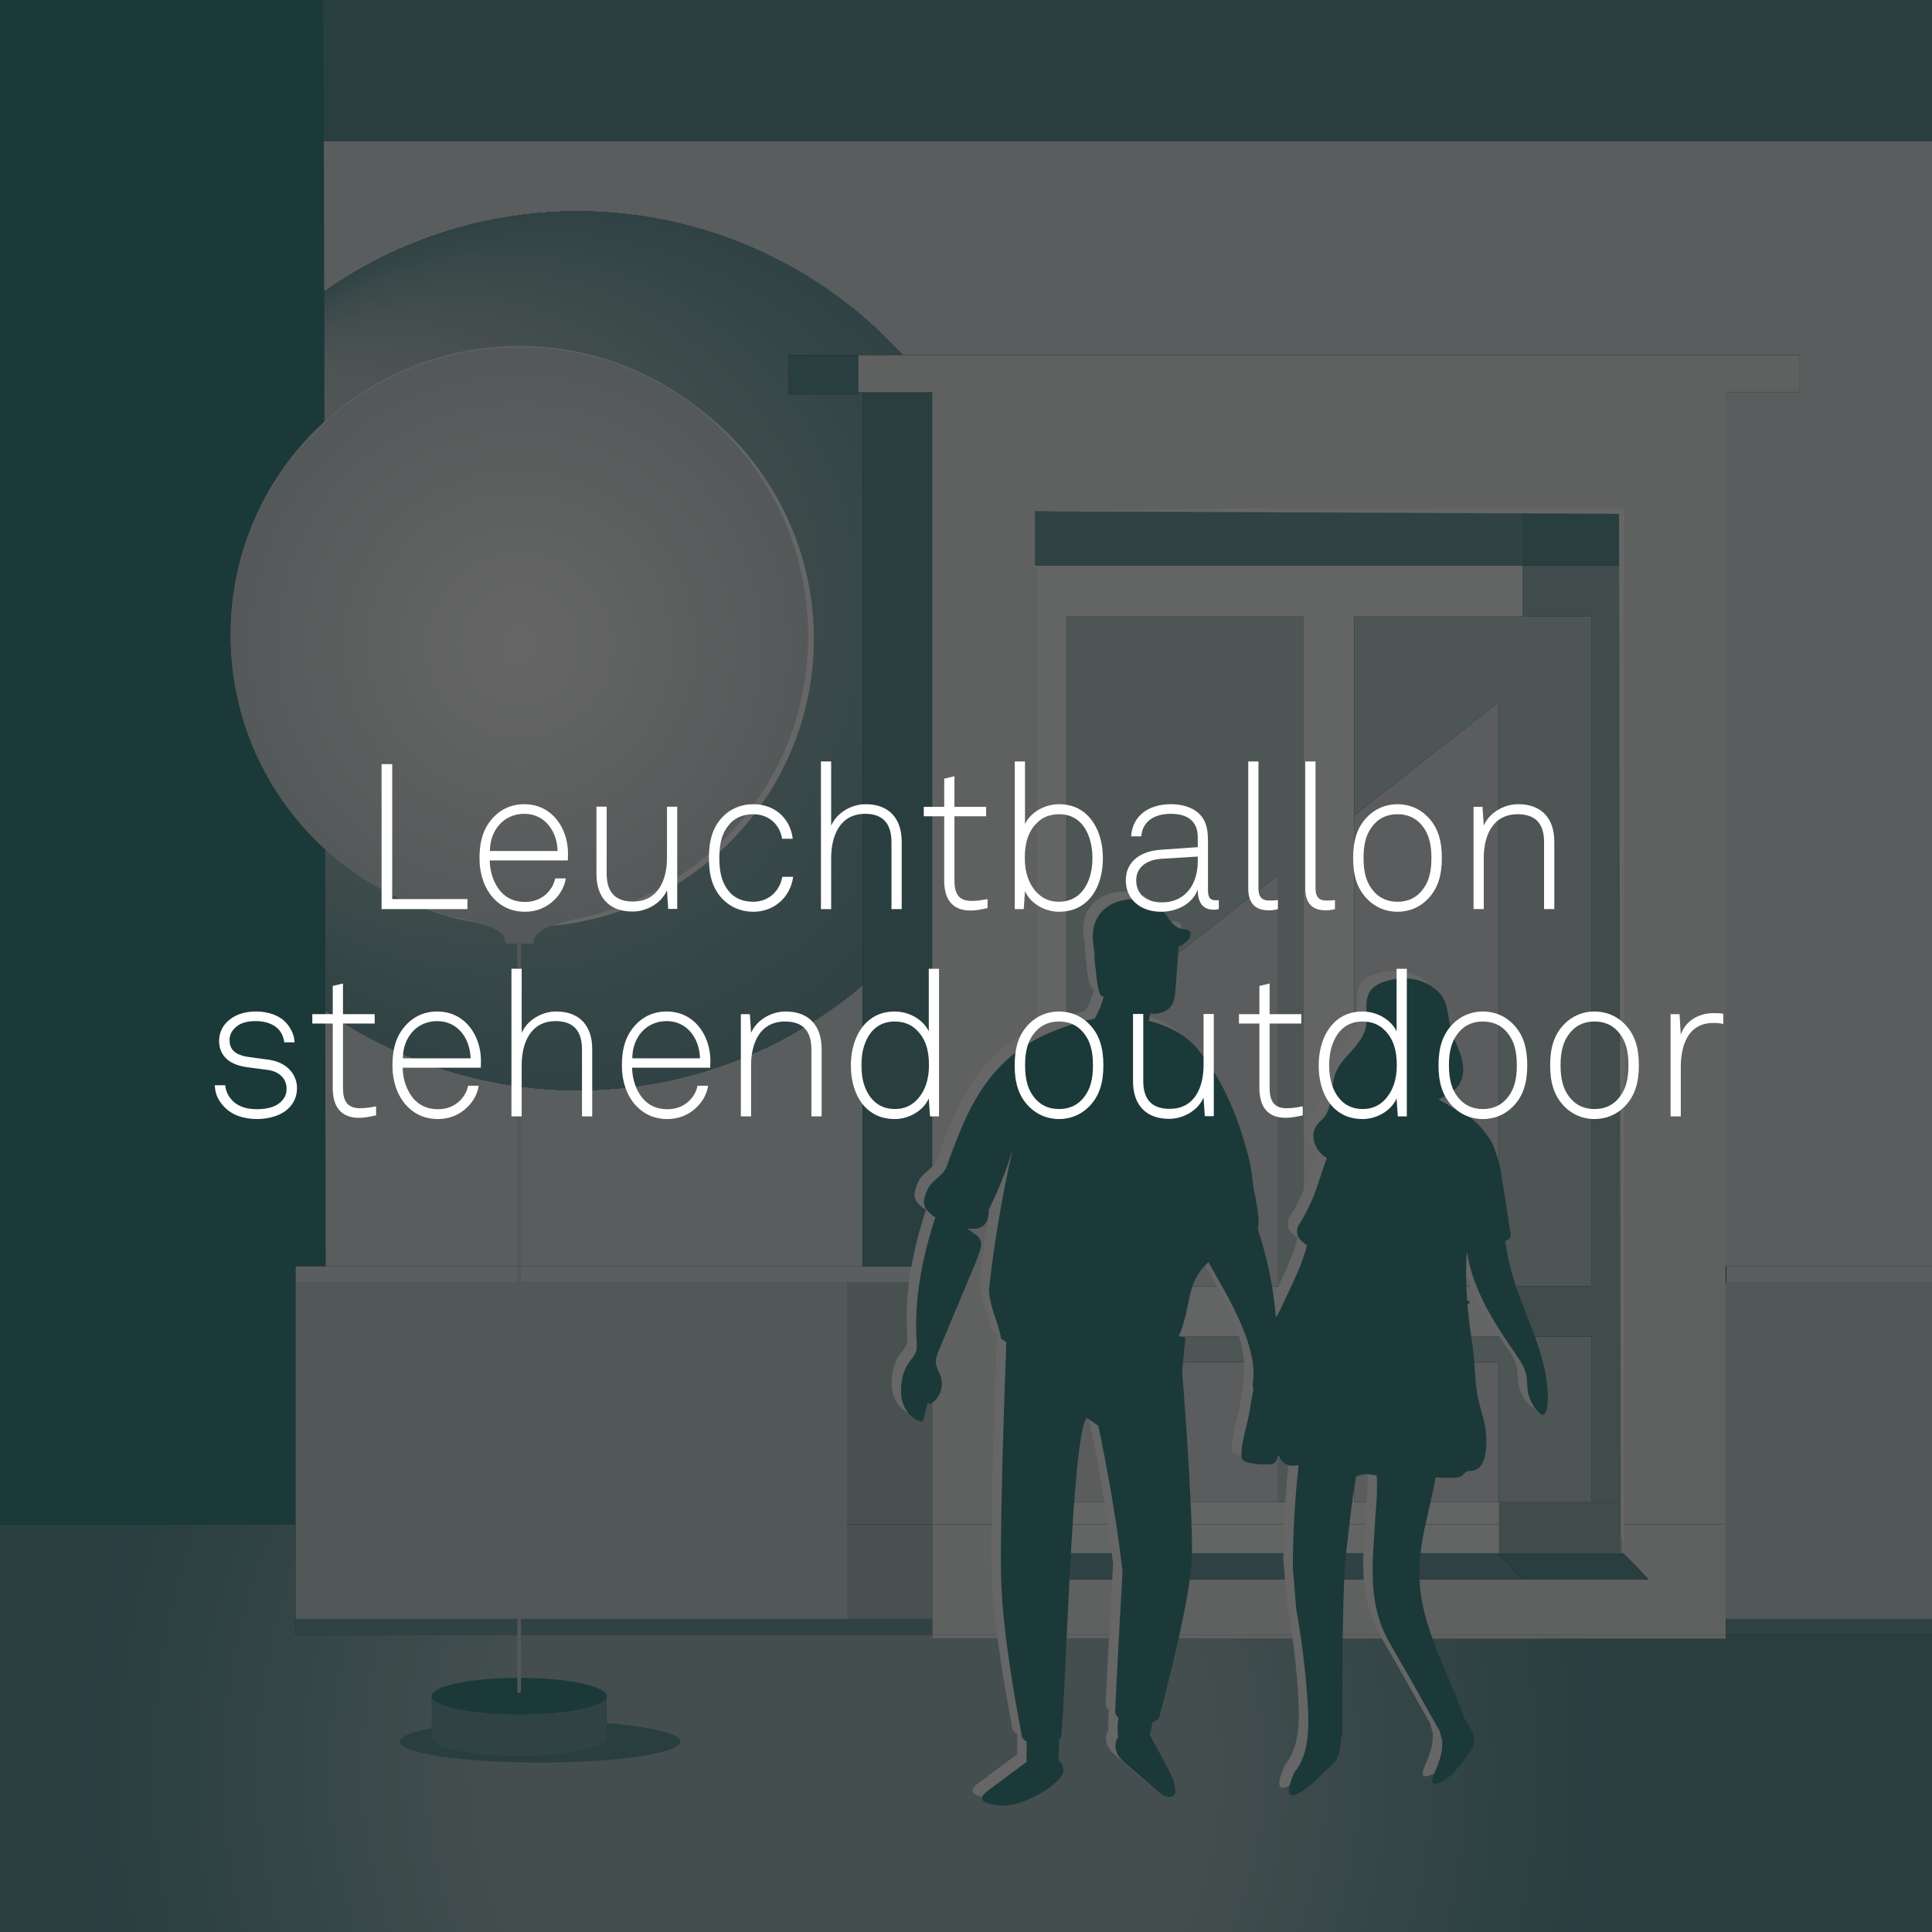
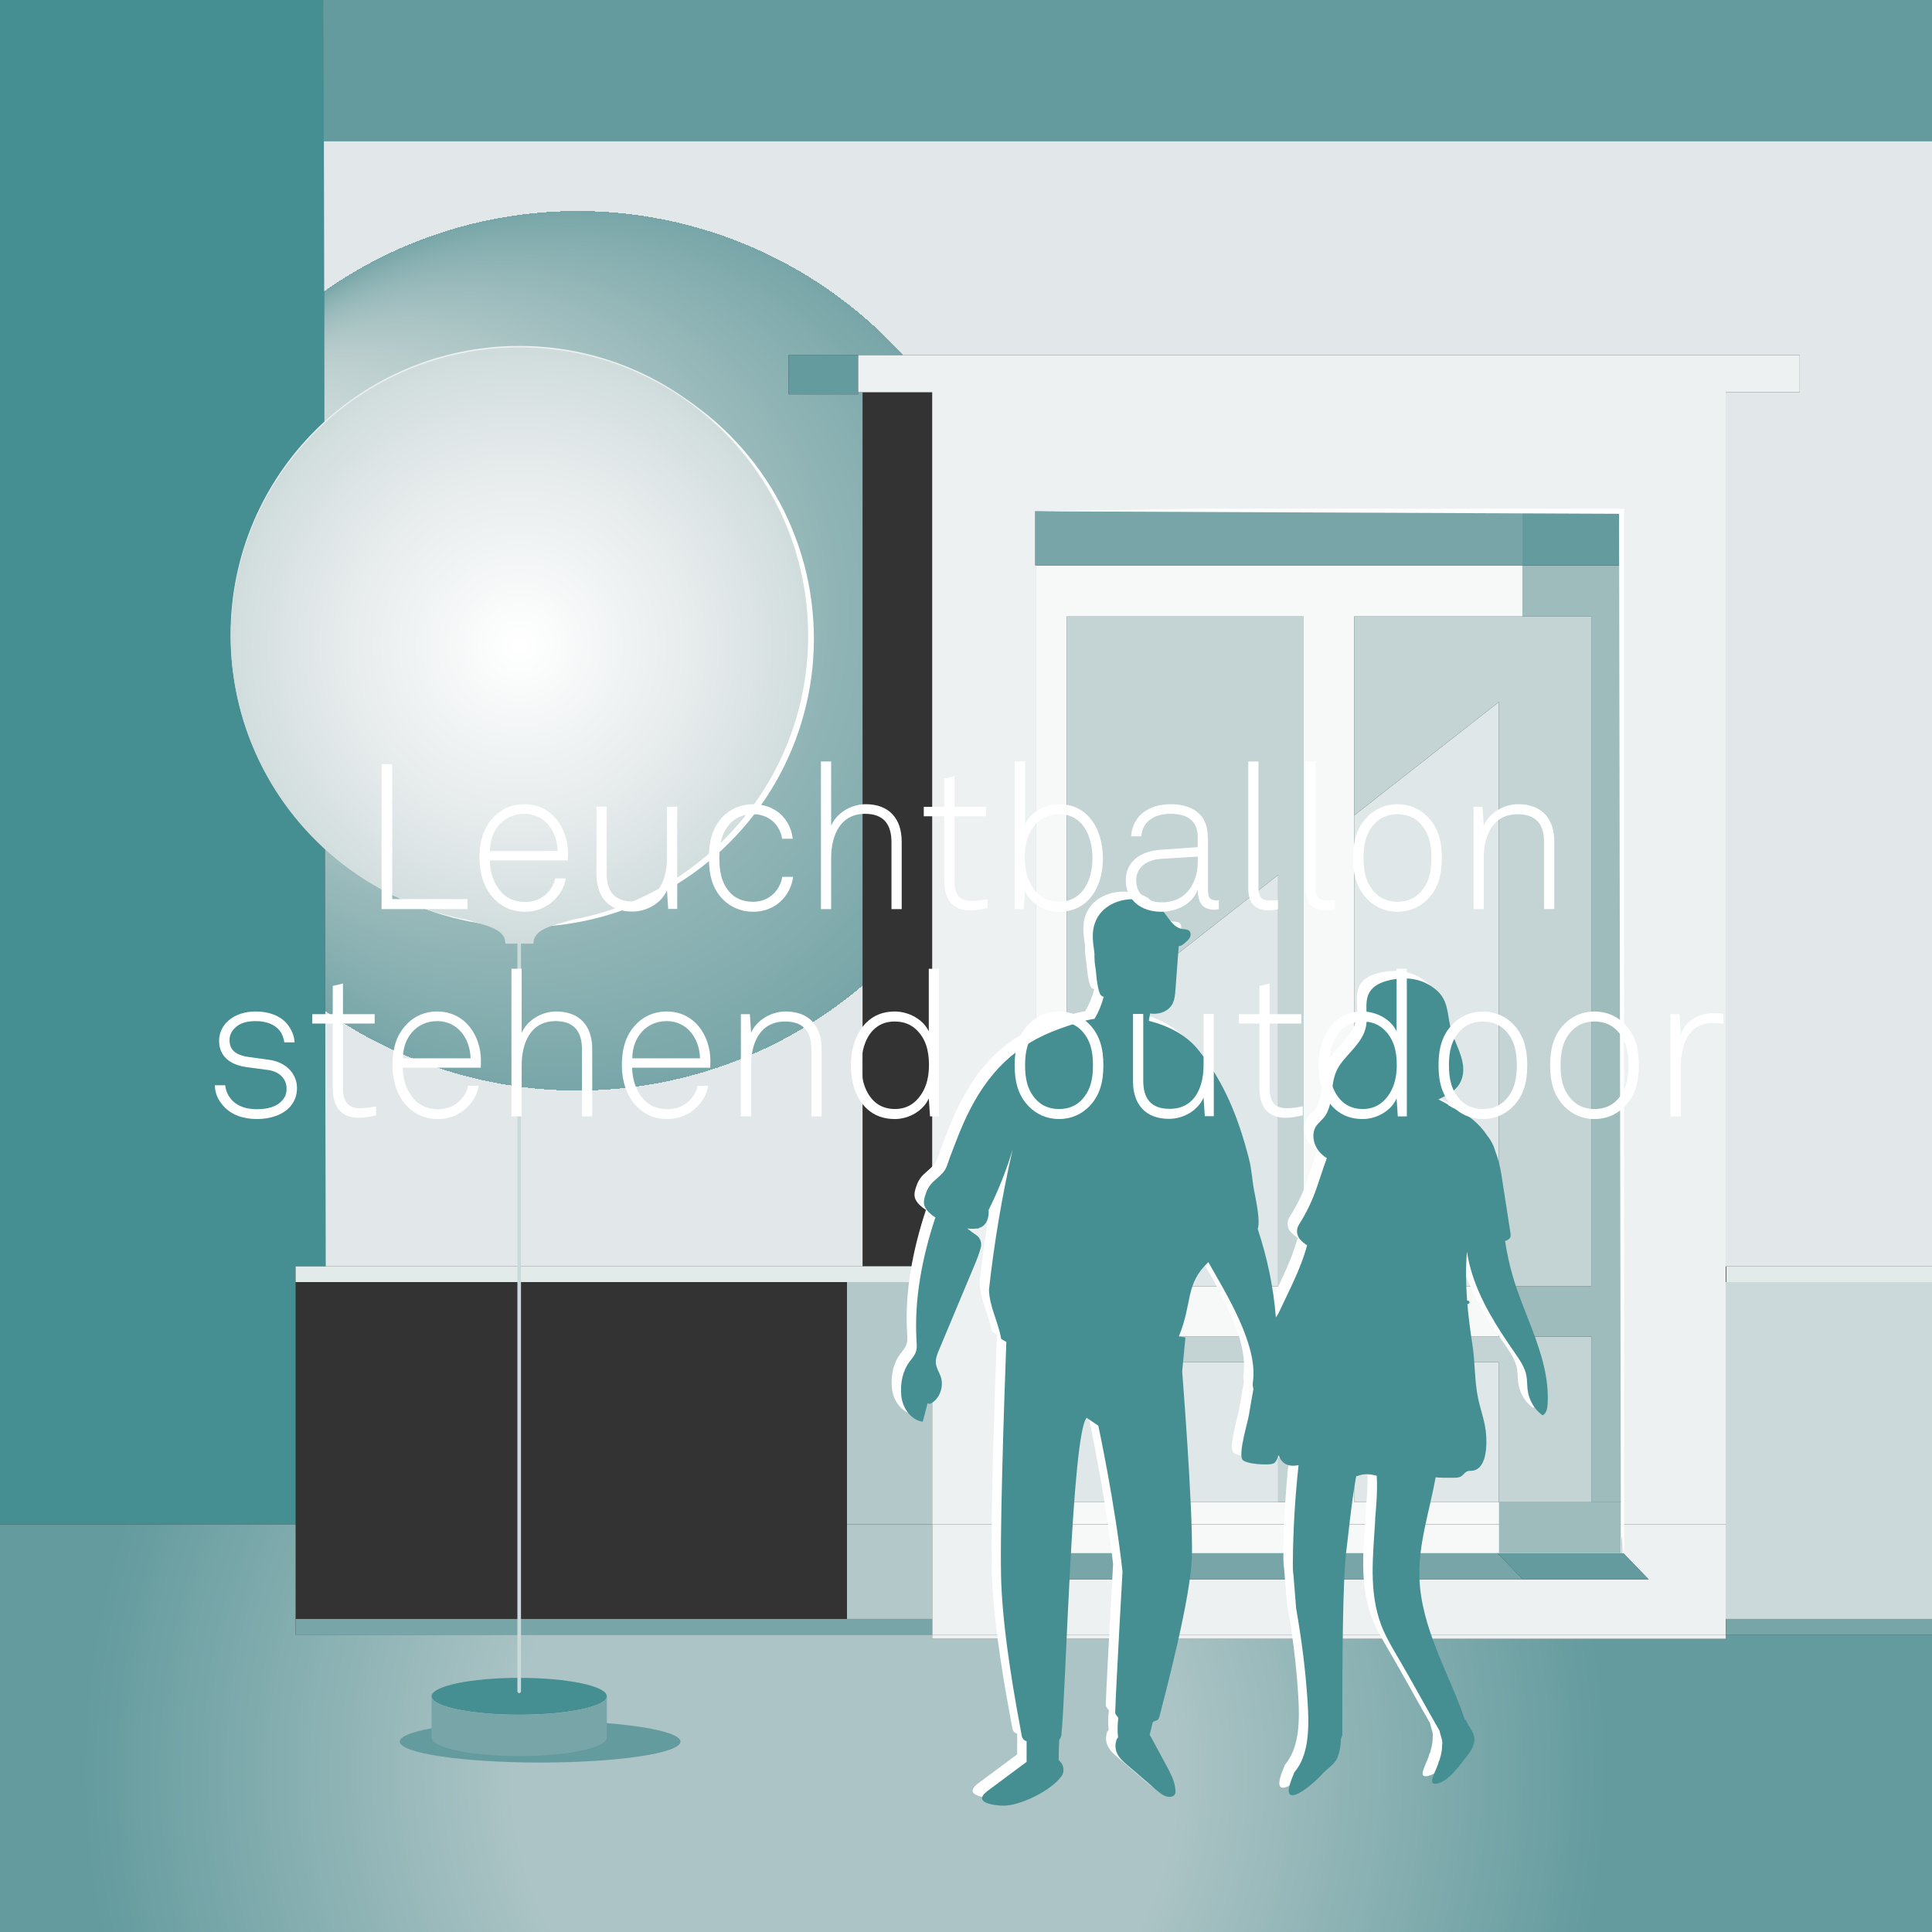
<svg xmlns="http://www.w3.org/2000/svg" version="1.1" id="Typo" x="0px" y="0px" viewBox="0 0 141.732 141.732" style="enable-background:new 0 0 141.732 141.732;" xml:space="preserve">
  <rect x="0" y="0" width="141.732" height="141.732" fill="#333333" stroke="none" />
  <polygon style="fill:#458F92;" points="21.685,94.053 21.685,92.903 23.888,92.903 23.742,0 0,0 0,111.83 21.685,111.83 " />
  <rect x="126.595" y="92.908" style="fill:none;" width="0.042" height="1.145" />
  <radialGradient id="SVGID_1_" cx="61.976" cy="129.938" r="56.068" gradientUnits="userSpaceOnUse">
    <stop offset="0.432" style="stop-color:#ACC4C5" />
    <stop offset="1" style="stop-color:#639B9E" />
  </radialGradient>
  <polygon style="fill:url(#SVGID_1_);" points="126.595,119.918 126.595,120.223 97.491,120.223 68.386,120.223 68.386,119.918   21.685,119.918 21.685,118.768 21.685,111.83 0,111.83 0,141.732 141.732,141.732 141.732,119.918 126.615,119.918 " />
  <radialGradient id="SVGID_2_" cx="42.367" cy="47.741" r="32.257" fx="13.361" fy="33.632" gradientUnits="userSpaceOnUse">
    <stop offset="0.012" style="stop-color:#DDE5E5" />
    <stop offset="0.432" style="stop-color:#B8CCCC" />
    <stop offset="1" style="stop-color:#78A6A8" />
    <stop offset="1" style="stop-color:#E2E8E9" />
  </radialGradient>
  <polygon style="fill:url(#SVGID_2_);" points="23.742,0 23.888,92.903 68.386,92.903 68.386,92.89 63.277,92.89 63.277,28.767   62.958,28.767 62.958,28.925 57.849,28.925 57.849,26.056 62.958,26.056 132.028,26.056 132.028,28.767 126.595,28.767   126.595,92.908 126.637,92.908 126.637,92.903 141.732,92.903 141.732,0 " />
  <rect x="76.023" y="92.908" style="fill:#EDF1F1;" width="2.221" height="1.145" />
  <polygon style="fill:#EDF1F1;" points="93.765,64.186 78.244,76.35 93.765,64.186 " />
  <polygon style="fill:#CCD9DA;" points="126.637,94.053 126.595,94.053 126.595,119.918 126.615,119.918 126.615,118.768   141.732,118.768 141.732,94.053 " />
-   <rect x="21.685" y="94.053" style="fill:#CCD9DA;" width="40.45" height="24.715" />
  <path style="fill:#F7F9F9;" d="M116.737,110.196h-6.774H99.341V99.935V98.06h10.623v-3.7H99.341v-0.306v-1.145V59.817v-14.59h12.343  V41.48H97.491H76.023v54.307h2.221V76.35V45.228h17.397v10.669v6.82v30.191v1.145v0.306h-1.875H78.244v-0.306h-2.221v17.777h42.935  v-1.634H116.737z M95.641,99.935v10.261h-1.875H78.244V99.935V98.06h15.522h1.875V99.935z" />
  <polygon style="fill:#F7F9F9;" points="76.023,113.944 97.491,113.944 118.958,113.944 118.958,111.83 76.023,111.83 " />
  <polygon style="fill:#E3EAEA;" points="30.452,92.908 23.888,92.908 23.888,92.903 21.685,92.903 21.685,94.053 30.452,94.053   62.135,94.053 68.386,94.053 68.386,92.908 " />
  <rect x="30.452" y="92.903" style="fill:#CCD9DA;" width="37.934" height="0.004" />
  <rect x="23.888" y="92.903" style="fill:#CCD9DA;" width="6.564" height="0.004" />
  <rect x="126.637" y="92.908" style="fill:#E3EAEA;" width="15.096" height="1.145" />
  <rect x="126.637" y="92.903" style="fill:#72A3A5;" width="14.449" height="0.004" />
  <rect x="118.958" y="92.908" style="fill:#EDF1F1;" width="7.637" height="1.145" />
  <rect x="97.491" y="119.918" style="fill:#EDF1F1;" width="29.104" height="0.305" />
  <polygon style="fill:#EDF1F1;" points="118.958,111.83 118.958,113.944 97.491,113.944 97.491,113.953 111.699,113.953   119.099,113.953 120.949,115.87 113.549,115.87 97.491,115.87 97.491,119.918 126.595,119.918 126.595,111.83 " />
  <rect x="68.386" y="92.908" style="fill:#EDF1F1;" width="7.637" height="1.145" />
  <rect x="68.386" y="119.918" style="fill:#EDF1F1;" width="29.104" height="0.305" />
  <polygon style="fill:#EDF1F1;" points="97.491,115.87 74.194,115.87 76.044,113.953 97.491,113.953 97.491,113.944 76.023,113.944   76.023,111.83 68.386,111.83 68.386,118.768 68.386,119.913 68.386,119.918 97.491,119.918 " />
  <rect x="78.244" y="99.935" style="fill:#E0E7E8;" width="15.522" height="10.261" />
  <polygon style="fill:#E0E7E8;" points="78.244,76.35 78.244,92.908 78.244,94.053 78.244,94.36 93.765,94.36 93.765,94.053   93.765,92.908 93.765,64.186 " />
  <rect x="99.34" y="99.935" style="fill:#E0E7E8;" width="10.623" height="10.261" />
  <polygon style="fill:#E0E7E8;" points="99.341,59.817 99.341,92.908 99.341,94.053 99.341,94.36 109.964,94.36 109.964,94.053   109.964,92.908 109.964,51.492 " />
  <polygon style="fill:#C4D4D4;" points="109.964,98.06 99.341,98.06 99.341,99.935 109.964,99.935 109.964,110.196 116.737,110.196   116.737,98.06 " />
-   <rect x="63.277" y="28.767" style="fill:#639B9E;" width="5.109" height="64.122" />
  <rect x="63.277" y="28.71" style="fill:#87ADAF;" width="5.109" height="0.057" />
  <polygon style="fill:#639B9E;" points="57.849,26.056 57.849,28.925 62.958,28.925 62.958,28.767 62.958,26.056 " />
  <polygon style="fill:#C4D4D4;" points="93.765,98.06 78.244,98.06 78.244,99.935 93.765,99.935 93.765,110.196 95.641,110.196   95.641,99.935 95.641,98.06 " />
  <polygon style="fill:#C4D4D4;" points="78.244,45.228 78.244,76.35 93.765,64.186 93.765,92.908 93.765,94.053 93.765,94.36   95.641,94.36 95.641,94.053 95.641,92.908 95.641,62.717 95.641,55.896 95.641,45.228 " />
  <polygon style="fill:#78A6A8;" points="111.724,115.87 109.874,113.953 97.491,113.953 97.491,115.87 " />
  <polygon style="fill:#78A6A8;" points="74.194,115.87 97.491,115.87 97.491,113.953 76.044,113.953 " />
  <polygon style="fill:#639B9E;" points="120.949,115.87 119.099,113.953 109.874,113.953 111.724,115.87 " />
  <rect x="62.135" y="94.053" style="fill:#B3C8C9;" width="6.251" height="17.777" />
  <rect x="62.135" y="111.83" style="fill:#B3C8C9;" width="6.251" height="6.938" />
  <polygon style="fill:#78A6A8;" points="62.135,119.913 62.135,118.768 21.685,118.768 21.685,119.918 68.386,119.918   68.386,119.913 " />
  <rect x="62.135" y="118.768" style="fill:#78A6A8;" width="6.251" height="1.145" />
  <rect x="126.615" y="118.768" style="fill:#78A6A8;" width="15.117" height="1.15" />
  <g>
    <polygon style="fill:#9FBCBD;" points="111.684,41.48 111.684,45.228 116.737,45.228 116.737,45.335 116.737,94.053 116.737,94.36    109.964,94.36 109.964,98.06 116.737,98.06 116.737,110.196 118.958,110.196 118.958,94.053 118.958,41.48  " />
    <polygon style="fill:#C4D4D4;" points="111.684,45.228 99.341,45.228 99.341,59.817 109.964,51.492 109.964,92.908 109.964,94.053    109.964,94.36 116.737,94.36 116.737,94.053 116.737,92.908 116.737,45.335 116.737,45.228  " />
  </g>
  <polygon style="fill:#78A6A8;" points="75.936,37.507 75.936,41.48 76.023,41.48 111.684,41.48 111.684,40.787 111.684,37.507 " />
  <rect x="111.684" y="37.507" style="fill:#639B9E;" width="7.274" height="3.972" />
  <polygon style="fill:#EDF1F1;" points="132.028,26.056 62.958,26.056 62.958,28.767 68.386,28.767 68.386,92.89 68.386,92.903   68.386,94.053 68.386,94.93 68.386,111.83 76.023,111.83 76.023,94.93 76.023,94.053 76.023,41.48 75.936,41.48 75.936,37.507   97.491,37.507 106.626,37.507 111.684,37.507 118.958,37.507 118.958,40.787 118.958,41.48 118.958,97.075 118.958,110.196   118.958,111.83 126.595,111.83 126.595,97.075 126.595,94.053 126.595,28.767 132.028,28.767 " />
  <circle style="fill:#FFFFFF;" cx="38.561" cy="46.859" r="21.147" />
  <polygon style="fill:#FFFFFF;" points="119.144,113.943 118.907,112.457 118.774,37.692 75.936,37.507 87.561,37.323   119.144,37.323 " />
  <rect x="109.964" y="110.196" style="fill:#9FBCBD;" width="8.937" height="3.749" />
  <rect x="23.75" style="fill:#639B9E;" width="117.982" height="10.37" />
  <radialGradient id="SVGID_3_" cx="38.596" cy="44.877" r="22.24" gradientUnits="userSpaceOnUse">
    <stop offset="0.013" style="stop-color:#FFFFFF" />
    <stop offset="0.803" style="stop-color:#EEF2F2" />
    <stop offset="0.974" style="stop-color:#E8EDED" />
  </radialGradient>
  <path style="fill:url(#SVGID_3_);" d="M59.27,46.554c0-11.696-9.481-21.177-21.177-21.177c-11.696,0-21.177,9.481-21.177,21.177  c0,10.346,7.423,18.945,17.231,20.796c1.4,0.421,2.922,0.647,2.922,1.767h2.049c0-1.12,1.521-1.346,2.921-1.767  C51.847,65.5,59.27,56.9,59.27,46.554z" />
  <path style="fill:#FFFFFF;" d="M110.282,93.057c-0.245-0.841-0.424-1.698-0.561-2.565c0.034-0.015,0.069-0.028,0.103-0.043  c0.109-0.05,0.226-0.11,0.278-0.225c0.047-0.103,0.03-0.224,0.013-0.336c-0.222-1.432-0.445-2.864-0.667-4.296  c-0.093-0.601-0.24-1.162-0.442-1.682c-0.037-0.13-0.079-0.259-0.131-0.385c-0.117-0.28-0.27-0.532-0.453-0.756  c-0.568-0.862-1.362-1.547-2.426-2.007c-0.031-0.014-0.065-0.026-0.098-0.034c-0.089-0.054-0.178-0.108-0.267-0.16  c-0.034-0.02-0.068-0.039-0.101-0.058c0.007-0.008,0.014-0.015,0.021-0.022c-0.057-0.033-0.114-0.066-0.17-0.098  c-0.185-0.105-0.367-0.201-0.544-0.291c0.773-0.393,1.607-0.746,1.788-1.824c0.199-1.185-0.644-2.344-0.904-3.448  c-0.238-1.009-0.171-1.984-0.998-2.713c-0.982-0.865-2.175-1.041-3.403-0.777c-0.624,0.134-1.305,0.386-1.602,1.02  c-0.331,0.706-0.051,1.581-0.193,2.363c-0.213,1.171-1.277,1.923-1.908,2.829c-0.851,1.222-0.371,2.534-1.038,3.675  c-0.199,0.34-0.549,0.551-0.749,0.89c-0.313,0.532-0.168,1.267,0.206,1.75c0.171,0.221,0.381,0.397,0.61,0.545  c-0.251,0.677-0.478,1.396-0.73,2.137c-0.33,0.969-0.774,1.893-1.318,2.744c-0.215,0.337-0.177,0.792,0.09,1.084  c0.153,0.167,0.325,0.31,0.509,0.431c-0.465,1.746-1.335,3.336-2.091,4.975c-0.069,0.103-0.135,0.209-0.197,0.317  c-0.176-2.208-0.636-4.402-1.331-6.486c0.063-0.216,0.079-0.502,0.046-0.902c-0.037-0.447-0.134-1.036-0.293-1.825  c-0.162-0.805-0.192-1.635-0.397-2.43c-0.767-2.968-1.788-5.611-3.739-8.014c-0.871-1.072-2.183-1.754-3.61-2.102  c0.033-0.181,0.066-0.362,0.1-0.543c0.061,0.009,0.122,0.017,0.184,0.02c0.562,0.036,1.177-0.199,1.453-0.726  c0.16-0.305,0.19-0.667,0.217-1.016c0.053-0.698,0.105-1.396,0.158-2.094c0.02-0.267,0.04-0.533,0.06-0.8  c0.004-0.049,0.007-0.097,0.011-0.146c0.005-0.059,0.007-0.118,0.011-0.178c0.141,0.007,0.259-0.063,0.512-0.284  c0.117-0.102,0.237-0.207,0.308-0.349c0.071-0.142,0.081-0.332-0.017-0.455c-0.121-0.153-0.338-0.14-0.524-0.166  c-0.915-0.129-1.2-1.395-1.984-1.813c-1.494-0.797-4.019-0.384-4.518,1.629c-0.148,0.599-0.06,1.232,0.029,1.844  c0.005,0.033,0.01,0.074,0.014,0.122c-0.008,0.393,0.016,0.788,0.091,1.161c0.073,0.86,0.195,1.831,0.448,1.975  c0.046,0.026,0.092,0.041,0.137,0.051c-0.146,0.57-0.371,1.117-0.668,1.615c-0.2,0.033-0.397,0.071-0.588,0.115  c-0.665,0.155-1.311,0.382-1.955,0.611c-3.289,1.169-5.336,3.283-6.83,6.405c-0.088,0.183-0.172,0.367-0.254,0.553  c-0.359,0.815-0.668,1.648-0.986,2.481c-0.15,0.393-0.232,0.819-0.52,1.135c-0.504,0.552-0.949,0.692-1.23,1.48  c-0.112,0.313-0.224,0.658-0.105,0.968c0.116,0.303,0.432,0.596,0.802,0.84c-0.009,0.01-0.018,0.022-0.028,0.03  c-0.949,2.884-1.556,5.976-1.365,9.027c0.016,0.254,0.035,0.515-0.038,0.756c-0.083,0.276-0.277,0.495-0.449,0.719  c-0.544,0.709-0.716,1.613-0.633,2.528c0.082,0.914,0.724,1.799,1.574,1.91c0.12-0.458,0.24-0.916,0.36-1.374  c0.011,0.019,0.025,0.035,0.043,0.045c0.084,0.044,0.183,0.002,0.264-0.048c0.594-0.368,0.887-1.215,0.659-1.91  c-0.11-0.334-0.323-0.631-0.362-0.982c-0.038-0.344,0.097-0.681,0.23-0.997c0.877-2.093,1.754-4.187,2.63-6.28  c0.162-0.387,0.321-0.805,0.434-1.229c0.094-0.352-0.046-0.728-0.337-0.918c-0.227-0.148-0.446-0.317-0.656-0.484  c0.229,0.029,0.459,0.039,0.669,0.008c0.057,0,0.112-0.001,0.165-0.003c0.007-0.012,0.014-0.025,0.021-0.037  c0.18-0.053,0.336-0.145,0.453-0.293c0.224-0.286,0.276-0.662,0.257-1.029c0.716-1.425,1.308-2.912,1.765-4.438  c-0.776,3.392-1.356,6.828-1.737,10.286c0.032,1.25,0.691,2.379,0.893,3.606c0.124,0.081,0.251,0.156,0.38,0.228  c-0.169,4.597-0.508,14.681-0.365,17.85c0.177,3.927,1.023,8.484,1.497,11.049c0.036,0.196,0.179,0.345,0.357,0.391  c-0.004,0.456-0.005,0.911-0.003,1.367c0,0.05,0.002,0.101,0.004,0.151c-0.035,0.023-0.069,0.047-0.103,0.072  c-0.916,0.681-1.832,1.362-2.748,2.044c-0.029,0.022-0.059,0.045-0.088,0.069c-1.059,0.866,0.722,1.001,1.1,1.023  c1.266,0.074,3.611-1.075,4.401-2.164c0.171-0.236,0.181-0.576,0.053-0.841c-0.063-0.131-0.156-0.243-0.267-0.334  c0.004-0.085,0.006-0.169,0.006-0.25c-0.001-0.418,0.015-0.837,0.04-1.254c0.082-0.079,0.139-0.188,0.152-0.312  c0.343-3.167,0.768-22.156,1.862-23.297l0.851,0.581c0,0,1.218,5.645,1.775,10.709c0,0-0.452,7.925-0.54,10.377  c0.062,0.131,0.142,0.244,0.233,0.344c-0.066,0.475-0.072,0.959-0.019,1.437c-0.081,0.091-0.152,0.194-0.205,0.313l0.174-0.238  c-0.224,0.297-0.198,0.773-0.029,1.118c0.169,0.345,0.45,0.589,0.723,0.823c0.714,0.613,1.428,1.225,2.142,1.838  c0.317,0.272,0.677,0.558,1.066,0.502c0.129-0.019,0.265-0.089,0.317-0.229c0.029-0.077,0.028-0.165,0.022-0.249  c-0.047-0.655-0.354-1.237-0.653-1.791c-0.37-0.685-0.739-1.371-1.109-2.056c-0.04-0.074-0.081-0.149-0.129-0.216  c0.076-0.316,0.152-0.631,0.228-0.947c0.116-0.056,0.232-0.11,0.348-0.146c0.069-0.079,0.121-0.174,0.148-0.281  c0.42-1.669,2.306-8.699,2.376-11.76c0.08-3.487-0.716-13.532-0.716-13.532l0.239-2.491l-0.485-0.074  c1.021-2.479,0.44-3.827,2.165-5.448c0.013,0.024,0.027,0.049,0.04,0.072c1.265,2.242,3.643,6.043,3.223,8.757  c-0.022,0.142-0.003,0.306,0.043,0.483c-0.12,0.635-0.227,1.272-0.331,1.905c-0.095,0.58-0.749,2.678-0.498,3.227  c0.005,0.012,0.011,0.023,0.017,0.033c0.21,0.347,1.989,0.456,2.302,0.284c0.139-0.077,0.216-0.238,0.278-0.391  c0.029-0.071,0.054-0.143,0.08-0.215c0.206,0.577,0.641,0.898,1.439,0.74c0.008-0.002,0.016-0.004,0.025-0.006  c-0.299,2.699-0.419,5.367-0.42,7.437c0,0.147,0.013,0.295,0.019,0.442c0.004,0.035,0.014,0.104,0.028,0.197l0.195,2.435  c0.398,2.258,0.692,4.527,0.838,6.824c0.059,0.93,0.105,1.991-0.05,2.983c0,0-0.001,0-0.001,0c-0.001-0.001-0.003-0.001-0.004-0.001  l0.004,0.005l0,0c-0.006,0.047-0.014,0.092-0.022,0.137c-0.132,0.742-0.382,1.438-0.833,1.999c-0.017,0.02-0.037,0.047-0.062,0.075  c-0.07,0.167-0.135,0.333-0.2,0.503c-0.892,2.331,1.289,0.643,2.076-0.199c0.027-0.029,0.065-0.057,0.086-0.084  c0.363-0.436,1.04-0.812,1.228-1.361c0.138-0.404,0.219-0.837,0.226-1.27c0.002-0.121,0.102-0.241,0.102-0.361  c0-0.092,0-0.185,0-0.277c0-4.554,0.002-11.221,0.328-13.491c0.076-0.526,0.336-3.23,0.686-5.166  c0.192-0.065,0.385-0.128,0.585-0.15c0.3-0.033,0.614,0.024,0.926,0.101c0.077,1.24-0.081,2.692-0.121,3.199  c0,0.014,0.008,0.027,0.008,0.041c-0.15,2.616-0.497,5.236,0.447,7.732c0.358,0.944,0.992,1.959,1.494,2.825  c0.975,1.686,1.805,3.228,2.781,4.914c0.056,0.355,0.259,0.705,0.188,1.051c0,0.333-0.06,0.661-0.161,0.982  c-0.005,0.014,0.003,0.029-0.001,0.044c-0.002,0.008-0.004,0.015-0.007,0.022c-0.009,0.029-0.029,0.057-0.038,0.084  c-0.015,0.044-0.056,0.087-0.056,0.131c0,0.007-0.001,0.014,0.001,0.02c-0.004,0.008-0.005,0.017-0.008,0.025  c-0.014,0.039-0.025,0.078-0.041,0.117c-0.015,0.038-0.027,0.076-0.044,0.115c-0.012,0.031-0.023,0.062-0.036,0.092  c-0.051,0.123-0.103,0.246-0.16,0.376c-0.005,0.012-0.011,0.04-0.016,0.053c-0.15,0.351-0.312,0.775,0.032,0.775  c0.008,0,0.017-0.003,0.025-0.005c0.017,0.003,0.035,0.005,0.056,0.005c0.037,0,0.079-0.02,0.128-0.029  c0.819-0.163,1.674-1.386,2.161-2.021c0.3-0.39,0.637-0.9,0.51-1.414c-0.129-0.522-0.434-0.738-0.61-1.251  c-0.009,0.008-0.017,0.016-0.026,0.025c-0.005,0.012-0.011,0.025-0.017,0.037c-0.008-0.021-0.017-0.039-0.024-0.061  c-1.185-3.445-3.224-6.715-3.335-10.44c-0.075-2.489,0.758-4.888,1.19-7.326c0.449,0.043,0.907,0.039,1.358,0.032  c0.18-0.003,0.37-0.008,0.524-0.108c0.156-0.101,0.258-0.289,0.427-0.359c0.109-0.045,0.23-0.034,0.346-0.044  c1.265-0.107,1.135-2.453,0.955-3.354c-0.132-0.657-0.353-1.29-0.491-1.946c-0.273-1.295-0.214-2.615-0.414-3.908  c-0.161-1.04-0.292-2.04-0.376-3.029c0.016,0,0.032,0,0.048,0c0.146,0.003,0.146-0.24,0-0.242c-0.023,0-0.045,0-0.068,0  c-0.09-1.183-0.107-2.355-0.016-3.563c0.003-0.004,0.007-0.008,0.009-0.012c0.021,0.131,0.041,0.263,0.066,0.394  c0.452,2.316,1.647,4.363,2.948,6.289c0.171,0.253,0.343,0.504,0.516,0.754c0.35,0.506,0.714,1.032,0.828,1.65  c0.064,0.346,0.045,0.704,0.091,1.052c0.099,0.743,0.507,1.433,1.091,1.845c0.274-0.113,0.353-0.485,0.372-0.8  c0.117-1.914-0.457-3.724-1.139-5.522C111.212,95.662,110.666,94.374,110.282,93.057z" />
  <path style="fill:#458F92;" d="M110.973,93.61c-0.245-0.841-0.424-1.698-0.561-2.565c0.034-0.015,0.069-0.028,0.103-0.043  c0.109-0.05,0.226-0.11,0.278-0.225c0.047-0.103,0.03-0.224,0.013-0.336c-0.222-1.432-0.445-2.864-0.667-4.296  c-0.093-0.601-0.24-1.162-0.442-1.682c-0.037-0.13-0.079-0.259-0.131-0.385c-0.117-0.28-0.27-0.532-0.453-0.756  c-0.568-0.862-1.362-1.547-2.426-2.007c-0.031-0.014-0.065-0.026-0.098-0.034c-0.089-0.054-0.178-0.108-0.267-0.16  c-0.034-0.02-0.068-0.039-0.101-0.058c0.007-0.008,0.014-0.015,0.021-0.022c-0.057-0.033-0.114-0.066-0.17-0.098  c-0.185-0.105-0.367-0.201-0.544-0.291c0.773-0.393,1.607-0.746,1.788-1.824c0.199-1.185-0.644-2.344-0.904-3.448  c-0.238-1.009-0.171-1.984-0.998-2.713c-0.982-0.865-2.175-1.041-3.403-0.777c-0.624,0.134-1.305,0.386-1.602,1.02  c-0.331,0.706-0.051,1.581-0.193,2.363c-0.213,1.171-1.277,1.923-1.908,2.829c-0.851,1.222-0.371,2.534-1.038,3.675  c-0.199,0.34-0.549,0.551-0.749,0.89c-0.313,0.532-0.168,1.267,0.206,1.75c0.171,0.221,0.381,0.397,0.61,0.545  c-0.251,0.677-0.478,1.396-0.73,2.137c-0.33,0.969-0.774,1.893-1.318,2.744c-0.215,0.337-0.177,0.792,0.09,1.084  c0.153,0.167,0.325,0.31,0.509,0.431c-0.465,1.746-1.335,3.336-2.091,4.975c-0.069,0.103-0.135,0.209-0.197,0.317  c-0.176-2.208-0.636-4.402-1.331-6.486c0.063-0.216,0.079-0.502,0.046-0.902c-0.037-0.447-0.134-1.036-0.293-1.825  c-0.162-0.805-0.192-1.635-0.397-2.43c-0.767-2.968-1.788-5.611-3.739-8.014c-0.871-1.072-2.183-1.754-3.61-2.102  c0.033-0.181,0.066-0.362,0.1-0.543c0.061,0.009,0.122,0.017,0.184,0.02c0.562,0.036,1.177-0.199,1.453-0.726  c0.16-0.305,0.19-0.667,0.217-1.016c0.053-0.698,0.105-1.396,0.158-2.094c0.02-0.267,0.04-0.533,0.06-0.8  c0.004-0.049,0.007-0.097,0.011-0.146c0.005-0.059,0.007-0.118,0.011-0.178c0.141,0.007,0.259-0.063,0.512-0.284  c0.117-0.102,0.237-0.207,0.308-0.349c0.071-0.142,0.081-0.332-0.017-0.455c-0.121-0.153-0.338-0.14-0.524-0.166  c-0.915-0.129-1.2-1.395-1.984-1.813c-1.494-0.797-4.019-0.384-4.518,1.629c-0.148,0.599-0.06,1.232,0.029,1.844  c0.005,0.033,0.01,0.074,0.014,0.122c-0.008,0.393,0.016,0.788,0.091,1.161c0.073,0.86,0.195,1.831,0.448,1.975  c0.046,0.026,0.092,0.041,0.137,0.051c-0.146,0.57-0.371,1.117-0.668,1.615c-0.2,0.033-0.397,0.071-0.588,0.115  c-0.665,0.155-1.311,0.382-1.955,0.611c-3.289,1.169-5.336,3.283-6.83,6.405c-0.088,0.183-0.172,0.367-0.254,0.553  c-0.359,0.815-0.668,1.648-0.986,2.481c-0.15,0.393-0.232,0.819-0.52,1.135c-0.504,0.552-0.949,0.692-1.23,1.48  c-0.112,0.313-0.224,0.658-0.105,0.968c0.116,0.303,0.432,0.596,0.802,0.84c-0.009,0.01-0.018,0.022-0.028,0.03  c-0.949,2.884-1.556,5.976-1.365,9.027c0.016,0.254,0.035,0.515-0.038,0.756c-0.083,0.276-0.277,0.495-0.449,0.719  c-0.544,0.709-0.716,1.613-0.633,2.528c0.082,0.914,0.724,1.799,1.574,1.91c0.12-0.458,0.24-0.916,0.36-1.374  c0.011,0.019,0.025,0.035,0.043,0.045c0.084,0.044,0.183,0.002,0.264-0.048c0.594-0.368,0.887-1.215,0.659-1.91  c-0.11-0.334-0.323-0.631-0.362-0.982c-0.038-0.344,0.097-0.681,0.23-0.997c0.877-2.093,1.754-4.187,2.63-6.28  c0.162-0.387,0.321-0.805,0.434-1.229c0.094-0.352-0.046-0.728-0.337-0.918c-0.227-0.148-0.446-0.317-0.656-0.484  c0.229,0.029,0.459,0.039,0.669,0.008c0.057,0,0.112-0.001,0.165-0.003c0.007-0.012,0.014-0.025,0.021-0.037  c0.18-0.053,0.336-0.145,0.453-0.293c0.224-0.286,0.276-0.662,0.257-1.029c0.716-1.425,1.308-2.912,1.765-4.438  c-0.776,3.392-1.356,6.828-1.737,10.286c0.032,1.25,0.691,2.379,0.893,3.606c0.124,0.081,0.251,0.156,0.38,0.228  c-0.169,4.597-0.508,14.681-0.365,17.85c0.177,3.927,1.023,8.484,1.497,11.049c0.036,0.196,0.179,0.345,0.357,0.391  c-0.004,0.456-0.005,0.911-0.003,1.367c0,0.05,0.002,0.101,0.004,0.151c-0.035,0.023-0.069,0.047-0.103,0.072  c-0.916,0.681-1.832,1.362-2.748,2.044c-0.029,0.022-0.059,0.045-0.088,0.069c-1.059,0.866,0.722,1.001,1.1,1.023  c1.266,0.074,3.611-1.075,4.401-2.164c0.171-0.236,0.181-0.576,0.053-0.841c-0.063-0.131-0.156-0.243-0.267-0.334  c0.004-0.085,0.006-0.169,0.006-0.25c-0.001-0.418,0.015-0.837,0.04-1.254c0.082-0.079,0.139-0.188,0.152-0.312  c0.343-3.167,0.768-22.156,1.862-23.297l0.851,0.581c0,0,1.218,5.645,1.775,10.709c0,0-0.452,7.925-0.54,10.377  c0.062,0.131,0.142,0.244,0.233,0.344c-0.066,0.475-0.072,0.959-0.019,1.437c-0.081,0.091-0.152,0.194-0.205,0.313l0.174-0.238  c-0.224,0.297-0.198,0.773-0.029,1.118c0.169,0.345,0.45,0.589,0.723,0.823c0.714,0.613,1.428,1.225,2.142,1.838  c0.317,0.272,0.677,0.558,1.066,0.502c0.129-0.019,0.265-0.089,0.317-0.229c0.029-0.077,0.028-0.165,0.022-0.249  c-0.047-0.655-0.354-1.237-0.653-1.791c-0.37-0.685-0.739-1.371-1.109-2.056c-0.04-0.074-0.081-0.149-0.129-0.216  c0.076-0.316,0.152-0.631,0.228-0.947c0.116-0.056,0.232-0.11,0.348-0.146c0.069-0.079,0.121-0.174,0.148-0.281  c0.42-1.669,2.306-8.699,2.376-11.76c0.08-3.487-0.716-13.532-0.716-13.532l0.239-2.491L86.48,98.04  c1.021-2.479,0.44-3.827,2.165-5.448c0.013,0.024,0.027,0.049,0.04,0.072c1.265,2.242,3.643,6.043,3.223,8.757  c-0.022,0.142-0.003,0.306,0.043,0.483c-0.12,0.635-0.227,1.272-0.331,1.905c-0.095,0.58-0.749,2.678-0.498,3.227  c0.005,0.012,0.011,0.023,0.017,0.033c0.21,0.347,1.989,0.456,2.302,0.284c0.139-0.077,0.216-0.238,0.278-0.391  c0.029-0.071,0.054-0.143,0.08-0.215c0.206,0.577,0.641,0.898,1.439,0.74c0.008-0.002,0.016-0.004,0.025-0.006  c-0.299,2.699-0.419,5.367-0.42,7.437c0,0.147,0.013,0.295,0.019,0.442c0.004,0.035,0.014,0.104,0.028,0.197l0.195,2.435  c0.398,2.258,0.692,4.527,0.838,6.824c0.059,0.93,0.105,1.991-0.05,2.983c0,0-0.001,0-0.001,0c-0.001-0.001-0.003-0.001-0.004-0.001  l0.004,0.005l0,0c-0.006,0.047-0.014,0.092-0.022,0.137c-0.132,0.742-0.382,1.438-0.833,1.999c-0.017,0.02-0.037,0.047-0.062,0.075  c-0.07,0.167-0.135,0.333-0.2,0.503c-0.892,2.331,1.289,0.643,2.076-0.199c0.027-0.029,0.065-0.057,0.086-0.084  c0.363-0.436,1.04-0.812,1.228-1.361c0.138-0.404,0.219-0.837,0.226-1.27c0.002-0.121,0.102-0.241,0.102-0.361  c0-0.092,0-0.185,0-0.277c0-4.554,0.002-11.221,0.328-13.491c0.076-0.526,0.336-3.23,0.686-5.166  c0.192-0.065,0.385-0.128,0.585-0.15c0.3-0.033,0.614,0.024,0.926,0.101c0.077,1.24-0.081,2.692-0.121,3.199  c0,0.014,0.008,0.027,0.008,0.041c-0.15,2.616-0.497,5.236,0.447,7.732c0.358,0.944,0.992,1.959,1.494,2.825  c0.975,1.686,1.805,3.228,2.781,4.914c0.056,0.355,0.259,0.705,0.188,1.051c0,0.333-0.06,0.661-0.161,0.982  c-0.005,0.014,0.003,0.029-0.001,0.044c-0.002,0.008-0.004,0.015-0.007,0.022c-0.009,0.029-0.029,0.057-0.038,0.084  c-0.015,0.044-0.056,0.087-0.056,0.131c0,0.007-0.001,0.014,0.001,0.02c-0.004,0.008-0.005,0.017-0.008,0.025  c-0.014,0.039-0.025,0.078-0.041,0.117c-0.015,0.038-0.027,0.076-0.044,0.115c-0.012,0.031-0.023,0.062-0.036,0.092  c-0.051,0.123-0.103,0.246-0.16,0.376c-0.005,0.012-0.011,0.04-0.016,0.053c-0.15,0.351-0.312,0.775,0.032,0.775  c0.008,0,0.017-0.003,0.025-0.005c0.017,0.003,0.035,0.005,0.056,0.005c0.037,0,0.079-0.02,0.128-0.029  c0.819-0.163,1.674-1.386,2.161-2.021c0.3-0.39,0.637-0.9,0.51-1.414c-0.129-0.522-0.434-0.738-0.61-1.251  c-0.009,0.008-0.017,0.016-0.026,0.024c-0.005,0.012-0.011,0.025-0.017,0.037c-0.008-0.021-0.017-0.039-0.024-0.061  c-1.185-3.445-3.224-6.715-3.335-10.44c-0.075-2.489,0.758-4.888,1.19-7.326c0.449,0.043,0.907,0.039,1.358,0.032  c0.18-0.003,0.37-0.008,0.524-0.108c0.156-0.101,0.258-0.289,0.427-0.359c0.109-0.045,0.23-0.034,0.346-0.044  c1.265-0.107,1.135-2.453,0.955-3.354c-0.132-0.657-0.353-1.29-0.491-1.946c-0.273-1.295-0.214-2.615-0.414-3.908  c-0.161-1.04-0.292-2.04-0.376-3.029c0.016,0,0.032,0,0.048,0c0.146,0.003,0.146-0.24,0-0.242c-0.023,0-0.045,0-0.068,0  c-0.09-1.183-0.107-2.355-0.016-3.563c0.003-0.004,0.007-0.008,0.009-0.012c0.021,0.131,0.041,0.263,0.066,0.394  c0.452,2.316,1.647,4.363,2.948,6.289c0.171,0.253,0.343,0.504,0.516,0.754c0.35,0.506,0.714,1.032,0.828,1.65  c0.064,0.346,0.045,0.704,0.091,1.052c0.099,0.743,0.507,1.433,1.091,1.845c0.274-0.113,0.353-0.485,0.372-0.8  c0.117-1.914-0.457-3.724-1.139-5.522C111.903,96.214,111.357,94.926,110.973,93.61z" />
  <path style="fill:#458F92;" d="M38.088,123.087c-3.551,0-6.43,0.606-6.43,1.353c0,0.747,2.879,1.353,6.43,1.353  s6.43-0.606,6.43-1.353C44.518,123.693,41.639,123.087,38.088,123.087z" />
  <path style="fill:#639B9E;" d="M39.622,126.226c-5.688,0-10.299,0.688-10.299,1.537c0,0.849,4.611,1.538,10.299,1.538  s10.299-0.688,10.299-1.538C49.922,126.915,45.31,126.226,39.622,126.226z" />
  <path style="fill:#78A6A8;" d="M31.658,127.472c0,0.747,2.879,1.353,6.43,1.353s6.43-0.606,6.43-1.353v-3.032  c0,0.747-2.879,1.353-6.43,1.353s-6.43-0.606-6.43-1.353V127.472z" />
  <line style="fill:none;stroke:#CCD9DA;stroke-width:0.265;stroke-linecap:round;stroke-miterlimit:10;" x1="38.088" y1="124.074" x2="38.088" y2="69.038" />
  <radialGradient id="SVGID_4_" cx="38.107" cy="47.354" r="21.526" gradientUnits="userSpaceOnUse">
    <stop offset="0.013" style="stop-color:#FFFFFF" />
    <stop offset="0.693" style="stop-color:#E2E8E9" />
    <stop offset="1" style="stop-color:#D0DCDC" />
  </radialGradient>
  <path style="fill:url(#SVGID_4_);" d="M59.284,46.661c0-11.696-9.481-21.177-21.177-21.177c-11.696,0-21.177,9.481-21.177,21.177  c0,10.346,7.423,18.945,17.231,20.796c1.4,0.421,2.922,0.647,2.922,1.767h2.049c0-1.12,1.521-1.346,2.921-1.767  C51.861,65.607,59.284,57.007,59.284,46.661z" />
-   <rect style="opacity:0.6;" width="141.732" height="141.732" />
  <g>
    <path style="fill:#FFFFFF;" d="M27.993,66.692V56.057h0.78v9.9h5.52v0.735H27.993z" />
    <path style="fill:#FFFFFF;" d="M41.656,63.122h-5.73c0.015,0.87,0.3,1.68,0.78,2.25c0.42,0.495,1.005,0.795,1.815,0.795   c0.66,0,1.229-0.24,1.635-0.66c0.27-0.285,0.48-0.615,0.57-1.065h0.78c-0.105,0.645-0.42,1.17-0.84,1.575   c-0.54,0.54-1.29,0.87-2.145,0.87c-1.08,0-1.845-0.45-2.385-1.065c-0.615-0.72-0.96-1.71-0.96-2.85c0-0.945,0.15-1.875,0.735-2.67   c0.63-0.855,1.5-1.305,2.55-1.305c2.025,0,3.209,1.74,3.209,3.63C41.67,62.807,41.656,62.942,41.656,63.122z M38.461,59.702   c-1.545,0-2.52,1.245-2.52,2.73h4.965C40.875,61.007,39.991,59.702,38.461,59.702z" />
    <path style="fill:#FFFFFF;" d="M49.02,66.677l-0.09-1.365c-0.42,0.96-1.485,1.56-2.535,1.56c-1.725,0-2.64-1.065-2.64-2.745v-4.95   h0.75v4.905c0,1.305,0.57,2.055,1.935,2.055c1.845,0,2.49-1.59,2.49-3.209v-3.75h0.75v7.5H49.02z" />
    <path style="fill:#FFFFFF;" d="M55.261,66.887c-0.93,0-1.68-0.36-2.205-0.885c-0.78-0.78-1.05-1.785-1.05-3.06   c0-1.275,0.27-2.28,1.05-3.06c0.525-0.525,1.275-0.885,2.205-0.885c1.56,0,2.715,1.02,2.895,2.535h-0.78   c-0.165-1.035-0.975-1.8-2.115-1.8c-0.72,0-1.275,0.24-1.665,0.645c-0.675,0.705-0.825,1.59-0.825,2.565   c0,0.975,0.15,1.875,0.825,2.58c0.39,0.405,0.945,0.63,1.665,0.63c1.155,0,1.95-0.81,2.13-1.83h0.795   C57.991,65.777,56.836,66.887,55.261,66.887z" />
    <path style="fill:#FFFFFF;" d="M65.399,66.692v-4.905c0-1.305-0.57-2.085-1.935-2.085c-1.845,0-2.49,1.62-2.49,3.24v3.75h-0.75   v-10.83h0.75v4.71c0.42-0.96,1.485-1.575,2.535-1.575c1.725,0,2.64,1.065,2.64,2.745v4.95H65.399z" />
    <path style="fill:#FFFFFF;" d="M71.203,66.797c-1.395,0-1.935-0.885-1.935-2.19v-4.725h-1.5v-0.69h1.5v-2.07l0.75-0.18v2.25h2.325   v0.69h-2.325v4.695c0,0.885,0.24,1.515,1.245,1.515c0.405,0,0.78-0.06,1.185-0.135v0.66C72.027,66.707,71.622,66.797,71.203,66.797   z" />
    <path style="fill:#FFFFFF;" d="M79.678,66.182c-0.495,0.435-1.14,0.705-1.995,0.705c-1.005,0-2.085-0.585-2.489-1.515l-0.091,1.32   h-0.659v-10.83h0.75v4.59c0.404-0.855,1.439-1.455,2.505-1.455c0.869,0,1.545,0.3,2.039,0.78c0.795,0.75,1.17,1.95,1.17,3.18   C80.907,64.247,80.518,65.447,79.678,66.182z M79.303,60.392c-0.39-0.405-0.9-0.66-1.604-0.66c-0.69,0-1.2,0.225-1.575,0.585   c-0.69,0.645-0.945,1.515-0.945,2.625c0,1.035,0.285,1.95,0.96,2.61c0.375,0.36,0.87,0.6,1.53,0.6c0.63,0,1.109-0.195,1.484-0.525   c0.69-0.615,0.99-1.62,0.99-2.685C80.143,61.982,79.888,61.022,79.303,60.392z" />
    <path style="fill:#FFFFFF;" d="M89.053,66.737c-0.931,0-1.186-0.675-1.186-1.47c-0.404,1.065-1.545,1.62-2.699,1.62   c-1.455,0-2.58-0.87-2.58-2.31c0-1.335,1.035-2.13,2.52-2.235l2.76-0.195v-0.735c0-1.245-0.84-1.71-1.979-1.71   c-1.185,0-2.085,0.54-2.16,1.65h-0.75c0.105-1.515,1.29-2.355,2.91-2.355c1.02,0,2.13,0.345,2.535,1.38   c0.18,0.465,0.194,0.945,0.194,1.44v3.42c0,0.51,0.075,0.81,0.585,0.81c0.09,0,0.136,0,0.21-0.015v0.66   C89.232,66.722,89.232,66.737,89.053,66.737z M87.867,62.837l-2.685,0.165c-1.11,0.075-1.83,0.66-1.83,1.575   c0,1.08,0.811,1.62,1.875,1.62c1.89,0,2.64-1.53,2.64-2.97V62.837z" />
    <path style="fill:#FFFFFF;" d="M93.072,66.782c-0.96,0-1.499-0.495-1.499-1.59v-9.33h0.749v9.3c0,0.51,0.15,0.9,0.78,0.9   c0.3,0,0.436,0,0.646-0.03v0.66C93.583,66.737,93.388,66.782,93.072,66.782z" />
    <path style="fill:#FFFFFF;" d="M97.257,66.782c-0.96,0-1.5-0.495-1.5-1.59v-9.33h0.75v9.3c0,0.51,0.15,0.9,0.78,0.9   c0.3,0,0.436,0,0.646-0.03v0.66C97.768,66.737,97.572,66.782,97.257,66.782z" />
    <path style="fill:#FFFFFF;" d="M104.71,65.987c-0.525,0.525-1.261,0.9-2.19,0.9s-1.665-0.375-2.189-0.9   c-0.78-0.78-1.065-1.77-1.065-3.045c0-1.275,0.285-2.265,1.065-3.045c0.524-0.525,1.26-0.9,2.189-0.9s1.665,0.375,2.19,0.9   c0.779,0.78,1.064,1.77,1.064,3.045C105.774,64.217,105.489,65.207,104.71,65.987z M104.17,60.392   c-0.391-0.405-0.931-0.66-1.65-0.66s-1.26,0.255-1.649,0.66c-0.676,0.705-0.841,1.575-0.841,2.55c0,0.975,0.165,1.845,0.841,2.55   c0.39,0.405,0.93,0.66,1.649,0.66s1.26-0.255,1.65-0.66c0.675-0.705,0.84-1.575,0.84-2.55   C105.01,61.967,104.845,61.097,104.17,60.392z" />
    <path style="fill:#FFFFFF;" d="M113.274,66.692v-4.905c0-1.305-0.57-2.055-1.936-2.055c-1.845,0-2.489,1.59-2.489,3.209v3.75h-0.75   v-7.5h0.659l0.091,1.365c0.42-0.945,1.484-1.56,2.534-1.56c1.726,0,2.641,1.065,2.641,2.745v4.95H113.274z" />
    <path style="fill:#FFFFFF;" d="M21.278,81.193c-0.54,0.6-1.44,0.9-2.43,0.9c-1.02,0-1.89-0.315-2.46-0.96   c-0.42-0.48-0.6-0.9-0.63-1.516h0.765c0.045,0.45,0.24,0.84,0.555,1.155c0.435,0.42,1.05,0.6,1.77,0.6   c0.78,0,1.395-0.18,1.77-0.555c0.27-0.27,0.405-0.524,0.405-0.96c0-0.675-0.48-1.245-1.38-1.365l-1.455-0.194   c-0.615-0.075-1.275-0.271-1.695-0.75c-0.27-0.315-0.42-0.705-0.42-1.186c0-0.6,0.255-1.095,0.645-1.454   c0.54-0.495,1.275-0.705,2.055-0.705c0.9,0,1.755,0.284,2.265,0.885c0.345,0.405,0.555,0.899,0.57,1.38h-0.75   c-0.03-0.24-0.135-0.615-0.375-0.9c-0.345-0.404-0.93-0.659-1.71-0.659c-0.585,0-1.02,0.104-1.35,0.345   c-0.375,0.27-0.585,0.63-0.585,1.035c0,0.63,0.315,1.109,1.455,1.26l1.425,0.194c1.41,0.195,2.07,1.155,2.07,2.07   C21.788,80.368,21.608,80.818,21.278,81.193z" />
    <path style="fill:#FFFFFF;" d="M26.346,82.004c-1.395,0-1.935-0.886-1.935-2.19v-4.725h-1.5v-0.69h1.5v-2.07l0.75-0.18v2.25h2.325   v0.69h-2.325v4.694c0,0.886,0.24,1.516,1.245,1.516c0.405,0,0.78-0.061,1.185-0.136v0.66C27.17,81.913,26.766,82.004,26.346,82.004   z" />
    <path style="fill:#FFFFFF;" d="M35.27,78.328h-5.73c0.015,0.87,0.3,1.681,0.78,2.25c0.42,0.495,1.005,0.795,1.815,0.795   c0.66,0,1.229-0.239,1.635-0.659c0.27-0.285,0.48-0.615,0.57-1.065h0.78c-0.105,0.646-0.42,1.17-0.84,1.575   c-0.54,0.54-1.29,0.87-2.145,0.87c-1.08,0-1.845-0.45-2.385-1.065c-0.615-0.72-0.96-1.71-0.96-2.85c0-0.945,0.15-1.875,0.735-2.67   c0.63-0.855,1.5-1.305,2.55-1.305c2.025,0,3.209,1.739,3.209,3.63C35.285,78.014,35.27,78.148,35.27,78.328z M32.076,74.909   c-1.545,0-2.52,1.244-2.52,2.729h4.965C34.49,76.214,33.605,74.909,32.076,74.909z" />
    <path style="fill:#FFFFFF;" d="M42.695,81.898v-4.905c0-1.305-0.57-2.084-1.935-2.084c-1.845,0-2.49,1.619-2.49,3.239v3.75h-0.75   v-10.83h0.75v4.709c0.42-0.96,1.485-1.574,2.535-1.574c1.725,0,2.64,1.064,2.64,2.744v4.95H42.695z" />
    <path style="fill:#FFFFFF;" d="M52.101,78.328h-5.73c0.015,0.87,0.3,1.681,0.78,2.25c0.42,0.495,1.005,0.795,1.815,0.795   c0.66,0,1.229-0.239,1.635-0.659c0.27-0.285,0.48-0.615,0.57-1.065h0.78c-0.105,0.646-0.42,1.17-0.84,1.575   c-0.54,0.54-1.29,0.87-2.145,0.87c-1.08,0-1.845-0.45-2.385-1.065c-0.615-0.72-0.96-1.71-0.96-2.85c0-0.945,0.15-1.875,0.735-2.67   c0.63-0.855,1.5-1.305,2.55-1.305c2.025,0,3.209,1.739,3.209,3.63C52.115,78.014,52.101,78.148,52.101,78.328z M48.906,74.909   c-1.545,0-2.52,1.244-2.52,2.729h4.965C51.32,76.214,50.435,74.909,48.906,74.909z" />
    <path style="fill:#FFFFFF;" d="M59.525,81.898v-4.905c0-1.305-0.57-2.055-1.935-2.055c-1.845,0-2.49,1.59-2.49,3.21v3.75h-0.75   v-7.5h0.66l0.09,1.365c0.42-0.945,1.485-1.56,2.535-1.56c1.725,0,2.64,1.064,2.64,2.744v4.95H59.525z" />
    <path style="fill:#FFFFFF;" d="M68.226,81.898l-0.09-1.32c-0.405,0.931-1.485,1.516-2.49,1.516c-0.855,0-1.5-0.271-1.995-0.705   c-0.84-0.735-1.23-1.936-1.23-3.225c0-1.23,0.375-2.431,1.17-3.181c0.495-0.479,1.17-0.779,2.04-0.779c1.065,0,2.1,0.6,2.505,1.455   v-4.59h0.75v10.83H68.226z M67.205,75.523c-0.375-0.359-0.885-0.585-1.575-0.585c-0.705,0-1.215,0.255-1.605,0.66   c-0.585,0.63-0.84,1.59-0.84,2.55c0,1.065,0.3,2.07,0.99,2.685c0.375,0.33,0.855,0.525,1.485,0.525c0.66,0,1.155-0.24,1.53-0.6   c0.675-0.66,0.96-1.575,0.96-2.61C68.15,77.039,67.895,76.169,67.205,75.523z" />
    <path style="fill:#FFFFFF;" d="M79.88,81.193c-0.525,0.525-1.261,0.9-2.19,0.9s-1.665-0.375-2.189-0.9   c-0.78-0.78-1.065-1.77-1.065-3.045c0-1.274,0.285-2.265,1.065-3.045c0.524-0.524,1.26-0.899,2.189-0.899s1.665,0.375,2.19,0.899   c0.779,0.78,1.064,1.771,1.064,3.045C80.944,79.424,80.659,80.413,79.88,81.193z M79.34,75.599c-0.391-0.405-0.931-0.66-1.65-0.66   s-1.26,0.255-1.649,0.66c-0.676,0.705-0.841,1.575-0.841,2.55c0,0.976,0.165,1.845,0.841,2.55c0.39,0.405,0.93,0.66,1.649,0.66   s1.26-0.255,1.65-0.66c0.675-0.705,0.84-1.574,0.84-2.55C80.18,77.174,80.015,76.304,79.34,75.599z" />
    <path style="fill:#FFFFFF;" d="M88.384,81.884l-0.09-1.365c-0.42,0.96-1.485,1.56-2.535,1.56c-1.725,0-2.64-1.064-2.64-2.744v-4.95   h0.75v4.904c0,1.306,0.57,2.056,1.935,2.056c1.846,0,2.49-1.59,2.49-3.21v-3.75h0.75v7.5H88.384z" />
    <path style="fill:#FFFFFF;" d="M94.325,82.004c-1.395,0-1.935-0.886-1.935-2.19v-4.725h-1.5v-0.69h1.5v-2.07l0.75-0.18v2.25h2.324   v0.69h-2.324v4.694c0,0.886,0.239,1.516,1.244,1.516c0.405,0,0.78-0.061,1.186-0.136v0.66   C95.15,81.913,94.745,82.004,94.325,82.004z" />
    <path style="fill:#FFFFFF;" d="M102.544,81.898l-0.09-1.32c-0.404,0.931-1.484,1.516-2.489,1.516c-0.855,0-1.5-0.271-1.995-0.705   c-0.84-0.735-1.23-1.936-1.23-3.225c0-1.23,0.375-2.431,1.17-3.181c0.495-0.479,1.17-0.779,2.04-0.779   c1.065,0,2.101,0.6,2.505,1.455v-4.59h0.75v10.83H102.544z M101.524,75.523c-0.375-0.359-0.885-0.585-1.575-0.585   c-0.705,0-1.215,0.255-1.604,0.66c-0.585,0.63-0.84,1.59-0.84,2.55c0,1.065,0.3,2.07,0.989,2.685   c0.375,0.33,0.855,0.525,1.485,0.525c0.66,0,1.155-0.24,1.53-0.6c0.675-0.66,0.96-1.575,0.96-2.61   C102.47,77.039,102.215,76.169,101.524,75.523z" />
    <path style="fill:#FFFFFF;" d="M110.975,81.193c-0.525,0.525-1.261,0.9-2.19,0.9s-1.665-0.375-2.189-0.9   c-0.78-0.78-1.065-1.77-1.065-3.045c0-1.274,0.285-2.265,1.065-3.045c0.524-0.524,1.26-0.899,2.189-0.899s1.665,0.375,2.19,0.899   c0.779,0.78,1.064,1.771,1.064,3.045C112.039,79.424,111.754,80.413,110.975,81.193z M110.435,75.599   c-0.391-0.405-0.931-0.66-1.65-0.66s-1.26,0.255-1.649,0.66c-0.676,0.705-0.841,1.575-0.841,2.55c0,0.976,0.165,1.845,0.841,2.55   c0.39,0.405,0.93,0.66,1.649,0.66s1.26-0.255,1.65-0.66c0.675-0.705,0.84-1.574,0.84-2.55   C111.274,77.174,111.109,76.304,110.435,75.599z" />
    <path style="fill:#FFFFFF;" d="M119.164,81.193c-0.525,0.525-1.261,0.9-2.19,0.9s-1.665-0.375-2.189-0.9   c-0.78-0.78-1.065-1.77-1.065-3.045c0-1.274,0.285-2.265,1.065-3.045c0.524-0.524,1.26-0.899,2.189-0.899s1.665,0.375,2.19,0.899   c0.779,0.78,1.064,1.771,1.064,3.045C120.228,79.424,119.943,80.413,119.164,81.193z M118.624,75.599   c-0.391-0.405-0.931-0.66-1.65-0.66s-1.26,0.255-1.649,0.66c-0.676,0.705-0.841,1.575-0.841,2.55c0,0.976,0.165,1.845,0.841,2.55   c0.39,0.405,0.93,0.66,1.649,0.66s1.26-0.255,1.65-0.66c0.675-0.705,0.84-1.574,0.84-2.55   C119.464,77.174,119.299,76.304,118.624,75.599z" />
    <path style="fill:#FFFFFF;" d="M125.688,75.044c-1.875,0-2.385,1.68-2.385,3.255v3.6h-0.75v-7.5h0.659l0.091,1.516   c0.329-1.035,1.335-1.59,2.385-1.59c0.239,0,0.495,0,0.734,0.045v0.75C126.184,75.059,125.928,75.044,125.688,75.044z" />
  </g>
</svg>